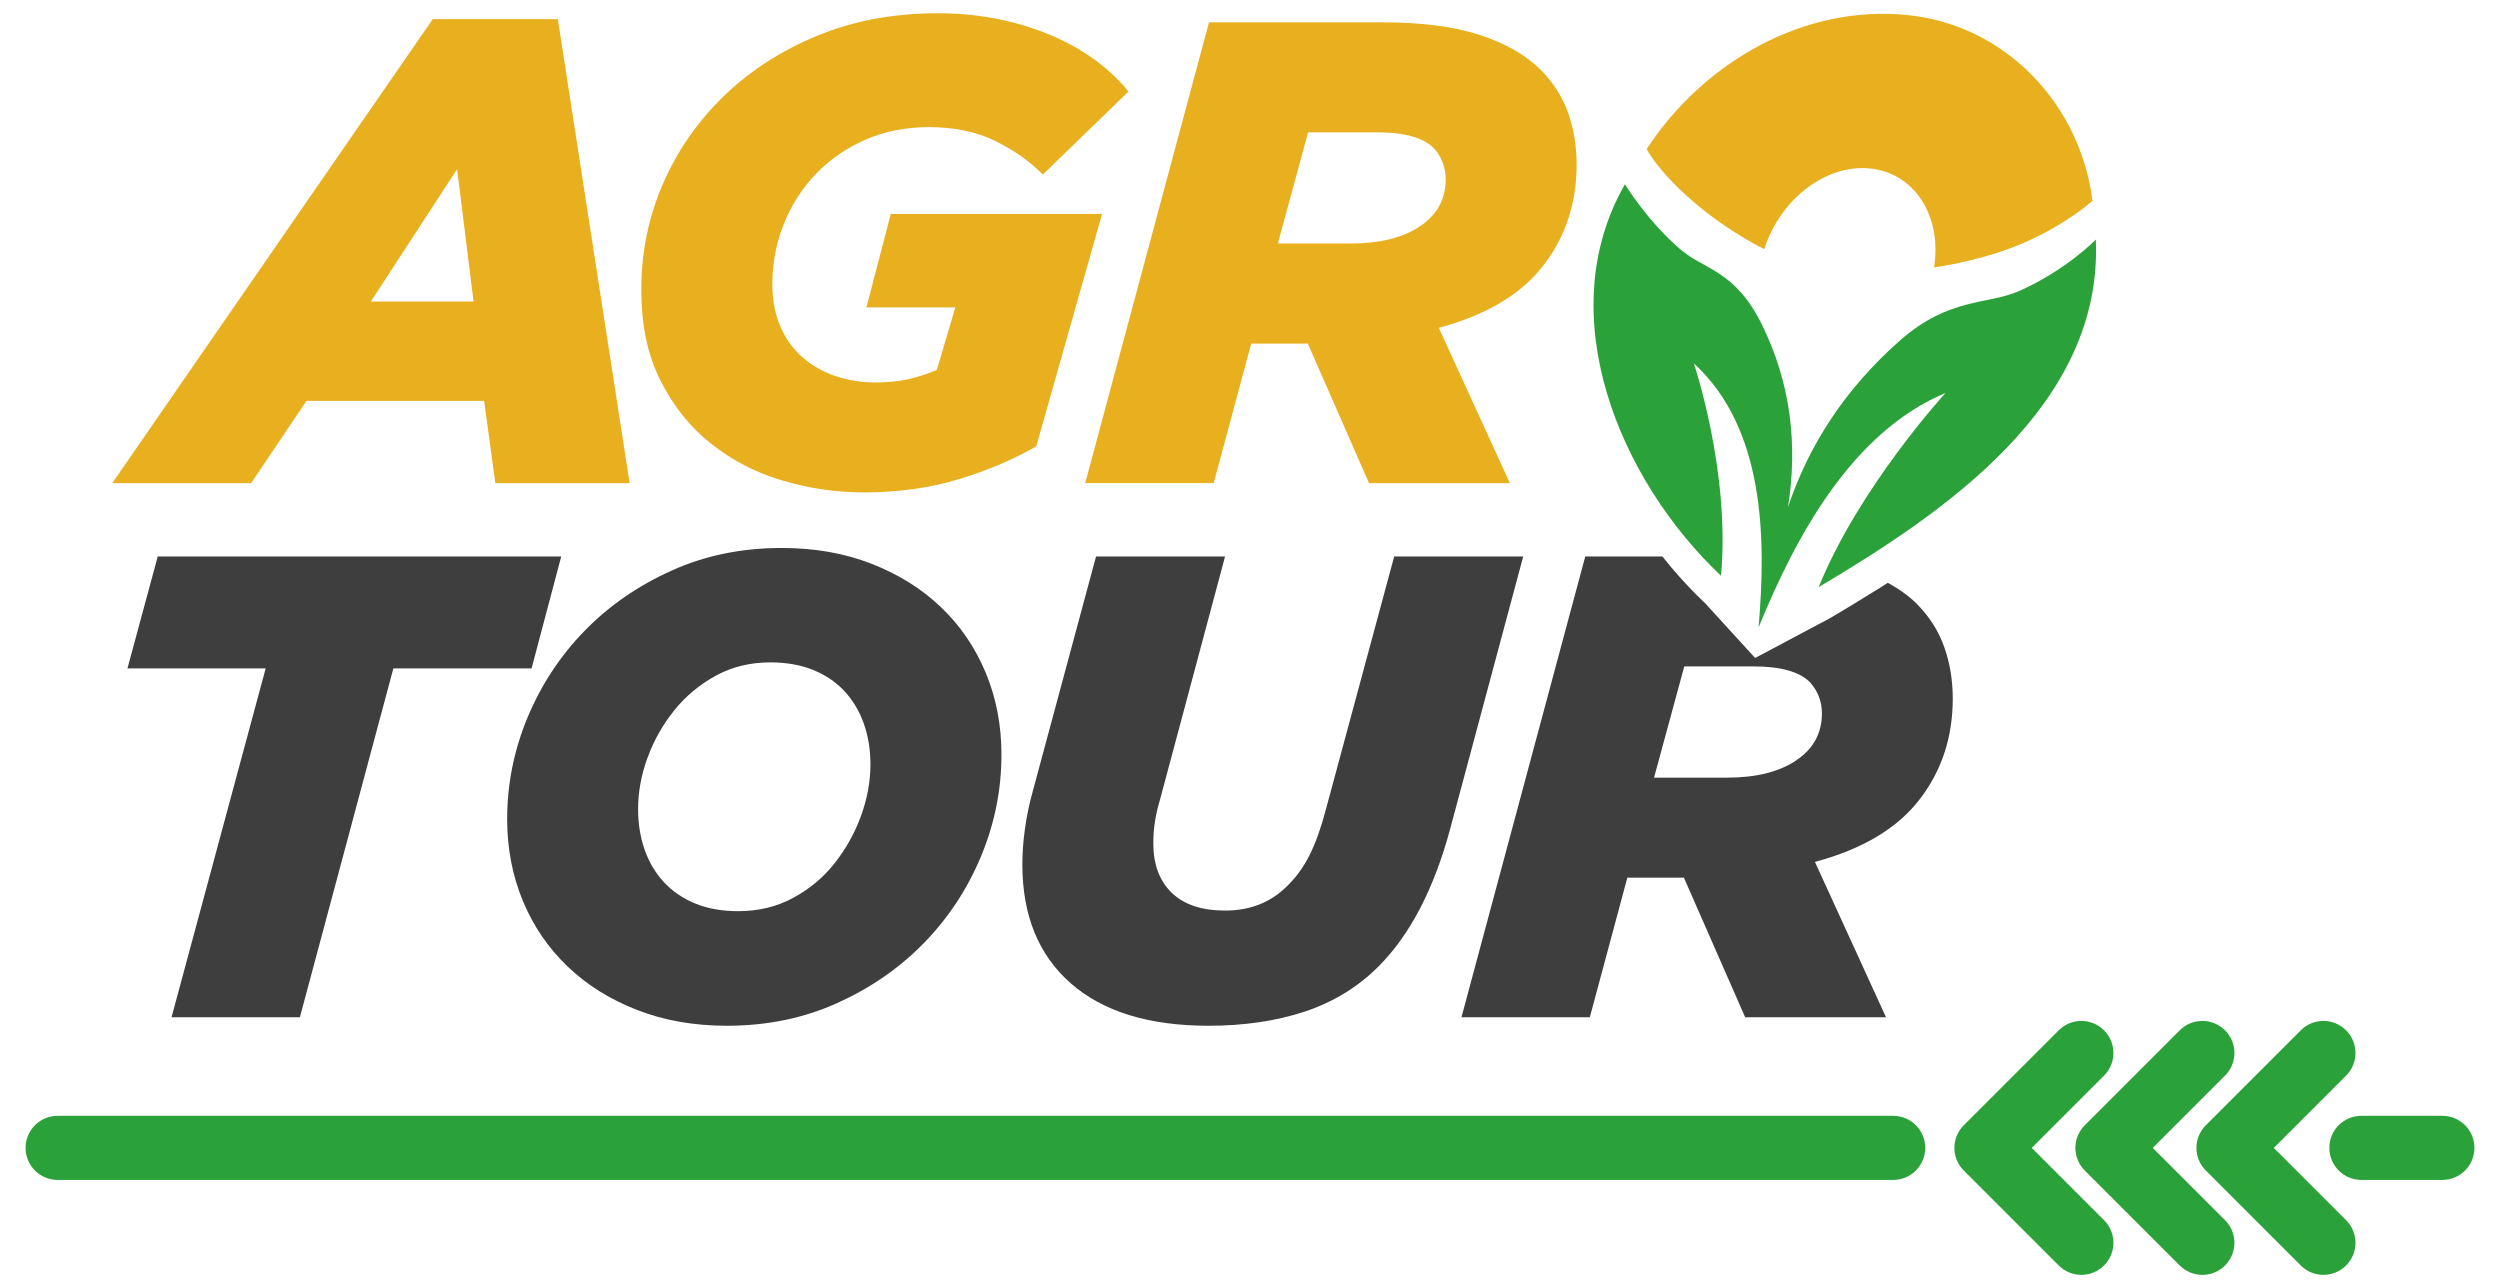
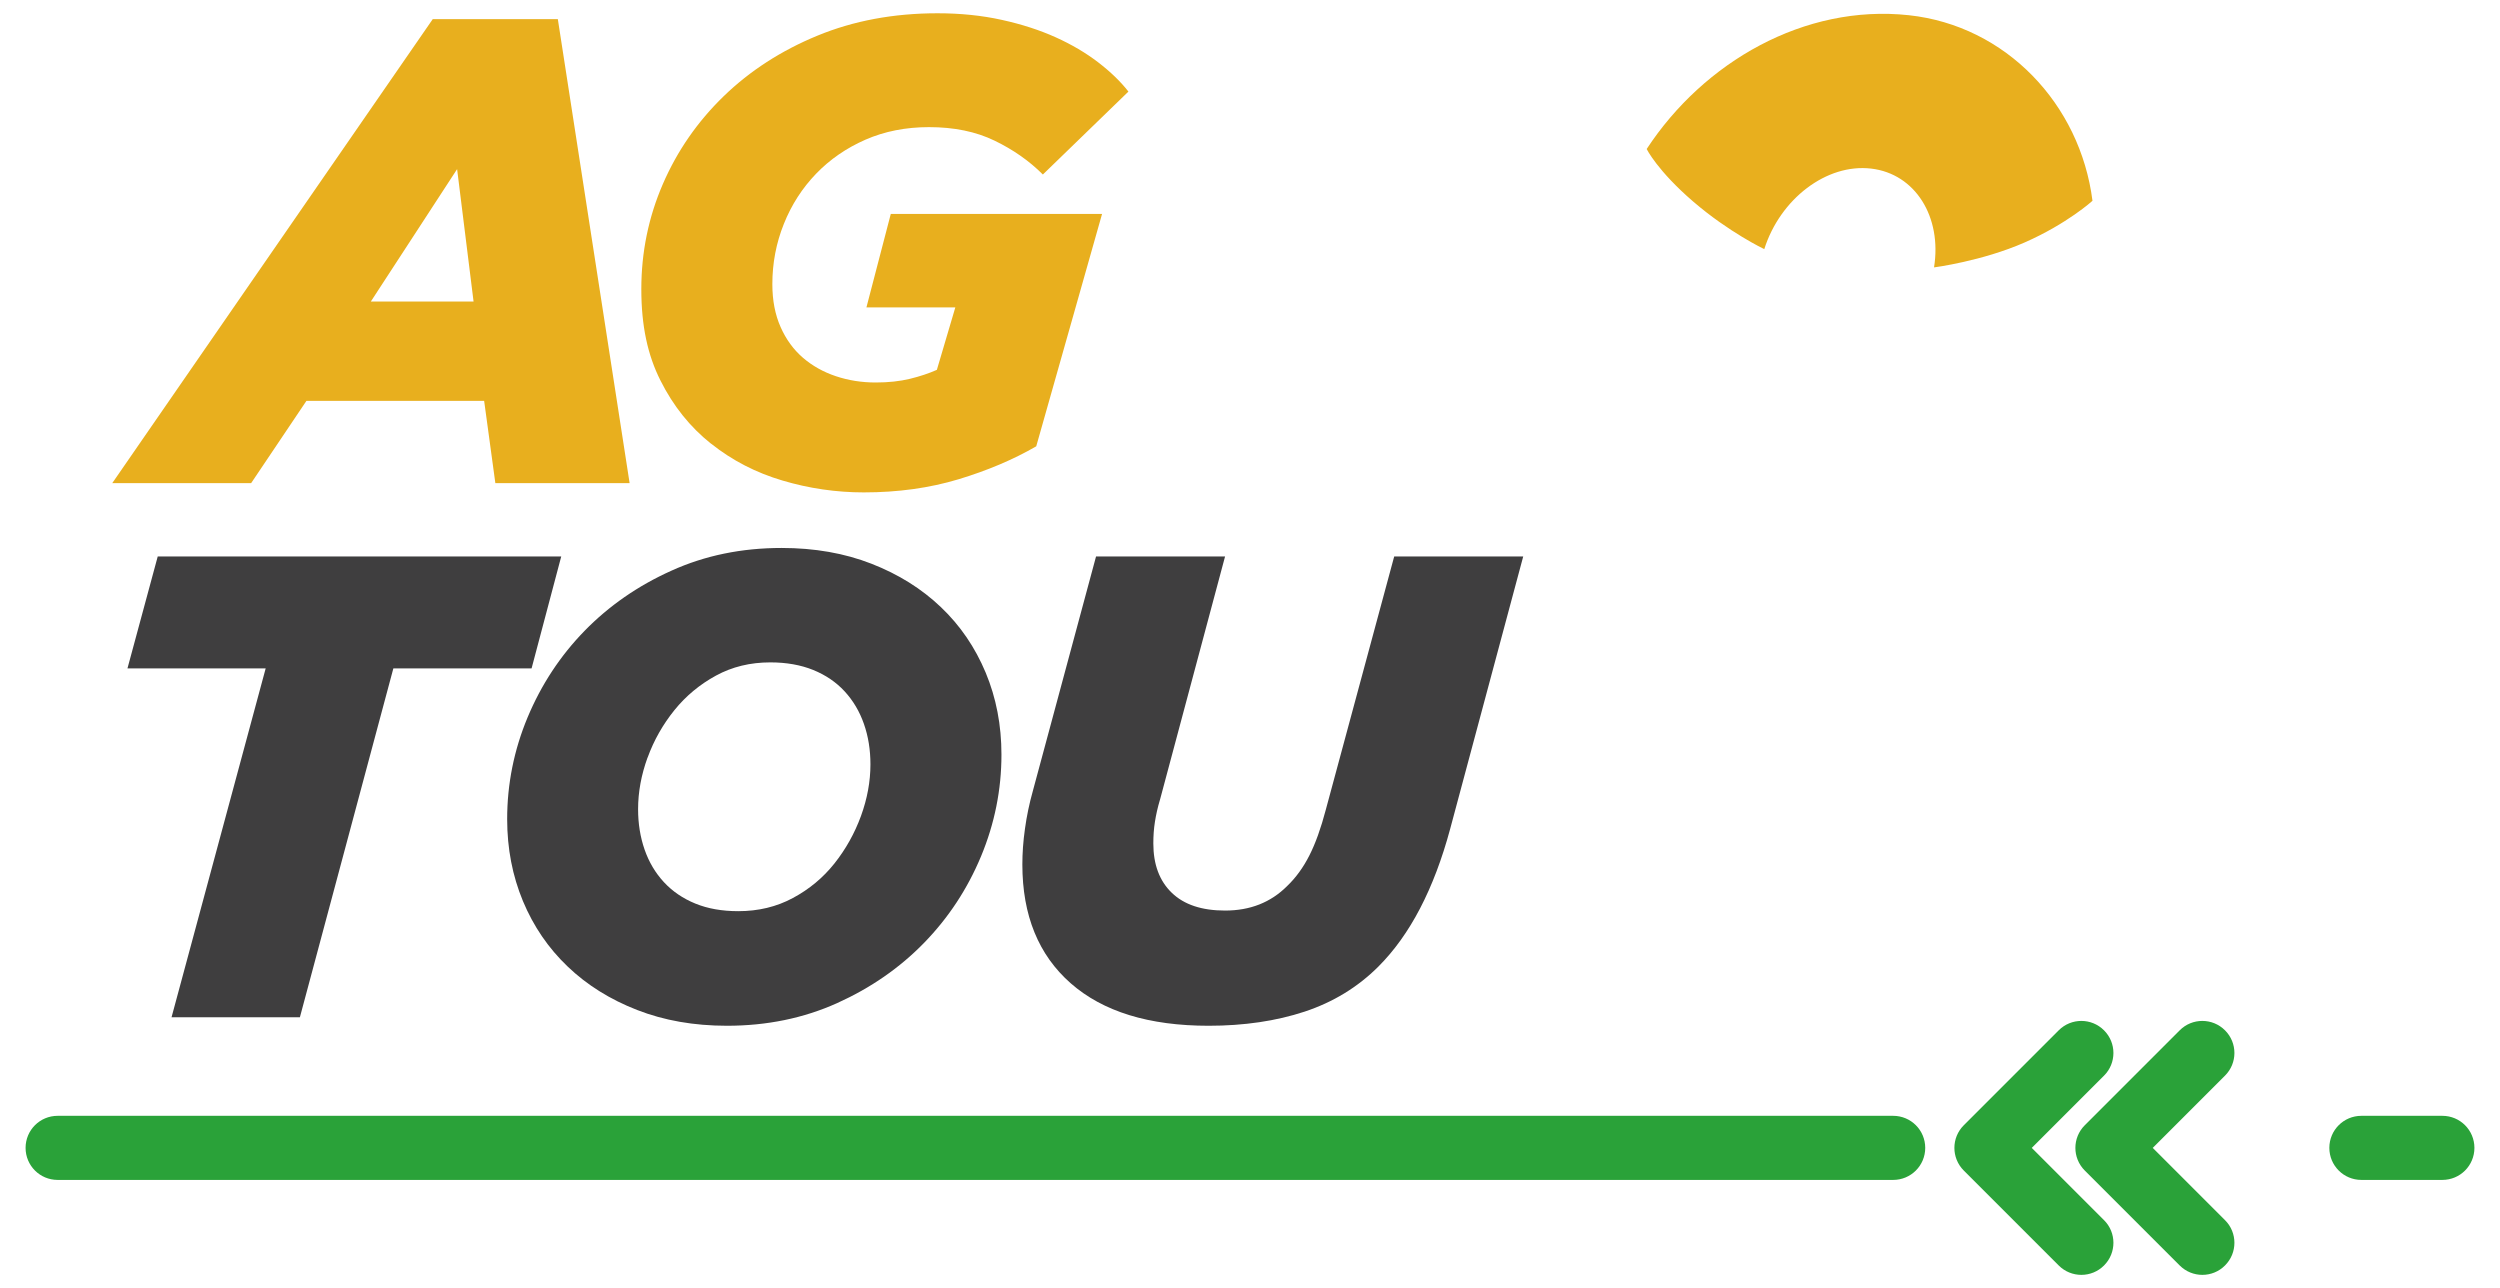
<svg xmlns="http://www.w3.org/2000/svg" id="Capa_1" viewBox="0 0 448.57 231.11">
  <defs>
    <style>
      .cls-1 {
        fill: #3f3e3f;
      }

      .cls-2 {
        fill: #e8af1e;
      }

      .cls-3 {
        fill: #2aa239;
      }
    </style>
  </defs>
  <path class="cls-2" d="M54.98,71.93h31.89l2.01,14.76h24.09L100.09,3.43h-22.44L20.14,86.69h24.92l9.92-14.76ZM82.02,30.36l2.95,23.74h-18.43l15.47-23.74Z" />
  <path class="cls-2" d="M127.6,79.61c3.76,3,8.03,5.2,12.79,6.61,4.77,1.42,9.65,2.13,14.6,2.13,6.14,0,11.81-.79,17.01-2.36,5.19-1.57,9.84-3.54,13.93-5.91l11.81-41.69h-37.91l-4.37,16.77h15.95l-3.31,11.2c-1.42.63-3.03,1.17-4.84,1.61-1.81.44-3.86.66-6.14.66-2.52,0-4.9-.38-7.14-1.13-2.24-.75-4.21-1.85-5.91-3.31-1.69-1.46-3.03-3.29-4.01-5.51-.98-2.21-1.48-4.77-1.48-7.69,0-3.79.69-7.4,2.07-10.83,1.37-3.43,3.31-6.43,5.79-9,2.48-2.57,5.43-4.6,8.85-6.1,3.43-1.5,7.23-2.25,11.4-2.25,4.49,0,8.41.8,11.75,2.42,3.34,1.61,6.24,3.64,8.68,6.08l15.35-14.88c-1.41-1.81-3.23-3.56-5.43-5.25-2.2-1.69-4.74-3.19-7.62-4.49-2.88-1.3-6.1-2.34-9.69-3.13-3.58-.79-7.42-1.18-11.51-1.18-7.88,0-15.06,1.34-21.56,4.02-6.5,2.68-12.1,6.3-16.81,10.86-4.71,4.57-8.35,9.83-10.92,15.77-2.57,5.94-3.86,12.22-3.86,18.84s1.14,11.85,3.44,16.41c2.29,4.57,5.32,8.35,9.08,11.34" />
-   <path class="cls-2" d="M217.77,86.69l6.73-25.04h10.16l10.98,25.04h25.27l-12.75-27.87c8.5-2.28,14.75-6,18.74-11.16,4-5.16,5.99-11.21,5.99-18.13,0-3.31-.51-6.39-1.53-9.27-1.02-2.88-2.62-5.42-4.81-7.62-2.74-2.75-6.44-4.88-11.08-6.38-4.64-1.5-10.43-2.25-17.36-2.25h-31.18l-22.21,82.67h23.03ZM234.71,23.74h12.4c4.88,0,8.27.95,10.16,2.85,1.41,1.59,2.13,3.45,2.13,5.58,0,3.56-1.54,6.37-4.61,8.43-3.07,2.06-7.21,3.09-12.4,3.09h-13.11l5.43-19.96Z" />
  <path class="cls-2" d="M303.79,36.15c6.43,5.54,12.77,8.55,12.77,8.55,2.86-9.01,11.17-15.39,19.18-14.45,7.93.93,12.73,8.69,11.28,17.73,0,0,8.61-1.11,16.27-4.48s12.16-7.47,12.16-7.47c-2.2-17.36-15.54-31.42-32.95-33.3-18.75-2.02-36.81,8.4-47.04,24.01,0,0,1.91,3.88,8.34,9.42" />
  <polygon class="cls-1" points="53.81 182.52 70.58 119.93 95.38 119.93 100.7 99.85 28.3 99.85 22.87 119.93 47.67 119.93 30.78 182.52 53.81 182.52" />
  <path class="cls-1" d="M101.86,173.43c3.46,3.31,7.62,5.91,12.46,7.79,4.84,1.89,10.21,2.83,16.12,2.83,7.16,0,13.76-1.36,19.78-4.07,6.02-2.72,11.22-6.32,15.59-10.81,4.37-4.49,7.78-9.67,10.22-15.53,2.44-5.87,3.66-11.95,3.66-18.24,0-5.28-.94-10.18-2.83-14.71-1.89-4.52-4.56-8.45-8.03-11.75-3.47-3.31-7.62-5.9-12.46-7.79-4.84-1.89-10.22-2.83-16.12-2.83-7.17,0-13.76,1.35-19.78,4.08-6.03,2.71-11.22,6.32-15.59,10.8-4.37,4.49-7.77,9.67-10.22,15.53-2.44,5.86-3.66,11.95-3.66,18.25,0,5.27.95,10.17,2.83,14.7,1.89,4.53,4.56,8.44,8.03,11.75M116.2,135.93c1.13-3.11,2.74-5.94,4.81-8.51,2.07-2.56,4.56-4.62,7.46-6.2,2.9-1.58,6.14-2.37,9.75-2.37,2.9,0,5.46.46,7.69,1.36,2.23.91,4.11,2.18,5.64,3.84,1.52,1.65,2.68,3.6,3.46,5.84.79,2.25,1.17,4.67,1.17,7.26,0,3.08-.57,6.16-1.7,9.27-1.14,3.11-2.73,5.95-4.76,8.51-2.04,2.56-4.52,4.63-7.46,6.2-2.93,1.58-6.2,2.36-9.8,2.36-2.9,0-5.46-.45-7.69-1.36-2.23-.91-4.11-2.19-5.64-3.84-1.53-1.65-2.69-3.6-3.47-5.84-.78-2.25-1.17-4.66-1.17-7.26,0-3.07.57-6.16,1.7-9.27" />
  <path class="cls-1" d="M208.12,143.55l11.69-43.7h-23.15l-11.33,42.04c-.64,2.28-1.11,4.54-1.42,6.79-.32,2.25-.47,4.39-.47,6.43,0,9.14,2.9,16.24,8.68,21.32,5.79,5.08,14.03,7.62,24.74,7.62,6.37,0,12.12-.85,17.24-2.54,5.12-1.7,9.53-4.39,13.23-8.09,5.67-5.67,9.96-13.9,12.87-24.69l13.11-48.89h-23.15l-12.28,45.47c-.87,3.31-1.85,6.04-2.95,8.2-1.1,2.17-2.44,4-4.01,5.5-2.92,2.91-6.61,4.37-11.1,4.37-4.18,0-7.37-1.06-9.57-3.19-2.21-2.13-3.31-5.08-3.31-8.86,0-1.34.09-2.64.29-3.9.2-1.26.49-2.56.89-3.9" />
-   <path class="cls-1" d="M344.06,108.47c-1.49-1.49-3.28-2.78-5.33-3.9-.6.39-1.2.77-1.78,1.13-3.12,1.96-6.02,3.69-8.53,5.18l-13.5,7.18-8.92-9.77c-2.11-1.99-4.13-4.14-6.05-6.4-.57-.67-1.12-1.35-1.67-2.04h-13.84l-22.21,82.67h23.03l6.73-25.04h10.15l10.99,25.04h25.27l-12.75-27.87c8.5-2.28,14.75-6,18.74-11.16,4-5.16,5.99-11.21,5.99-18.13,0-3.31-.51-6.4-1.53-9.27-1.02-2.88-2.63-5.41-4.81-7.62M322.29,136.44c-3.07,2.06-7.21,3.09-12.4,3.09h-13.11l5.43-19.96h12.4c4.88,0,8.27.95,10.16,2.85,1.41,1.59,2.13,3.45,2.13,5.58,0,3.57-1.54,6.38-4.61,8.43" />
  <path class="cls-3" d="M364.56,205.96l12.96-12.96c2.25-2.25,2.25-5.88,0-8.13-2.25-2.25-5.88-2.25-8.13,0l-17.03,17.03c-2.25,2.25-2.25,5.88,0,8.13l17.03,17.03c2.25,2.25,5.89,2.25,8.13,0,2.25-2.25,2.25-5.89,0-8.13l-12.96-12.96Z" />
  <path class="cls-3" d="M386.27,205.96l12.96-12.96c2.25-2.25,2.25-5.88,0-8.13-2.25-2.25-5.89-2.25-8.13,0l-17.03,17.03c-2.25,2.25-2.25,5.88,0,8.13l17.03,17.03c2.25,2.25,5.89,2.25,8.13,0,2.25-2.25,2.25-5.89,0-8.13l-12.96-12.96Z" />
-   <path class="cls-3" d="M407.99,205.96l12.96-12.96c2.25-2.25,2.25-5.88,0-8.13-2.25-2.25-5.89-2.25-8.13,0l-17.03,17.03c-2.25,2.25-2.25,5.88,0,8.13l17.03,17.03c2.25,2.25,5.88,2.25,8.13,0,2.25-2.25,2.25-5.89,0-8.13l-12.96-12.96Z" />
  <path class="cls-3" d="M438.23,200.21h-14.53c-3.18,0-5.75,2.57-5.75,5.75s2.57,5.75,5.75,5.75h14.53c3.18,0,5.75-2.57,5.75-5.75s-2.57-5.75-5.75-5.75" />
  <path class="cls-3" d="M339.69,200.21H10.34c-3.18,0-5.75,2.57-5.75,5.75s2.57,5.75,5.75,5.75h329.35c3.18,0,5.75-2.57,5.75-5.75s-2.57-5.75-5.75-5.75" />
-   <path class="cls-3" d="M308.8,103.28c1.7-18.63-4.88-38.08-4.88-38.08,12.72,11.64,13,31.32,11.62,47.35,0,.03-.01.07-.01.07,0,0,0-.02,0-.03,0,0,0,.03,0,.03,0,0,.01-.04.02-.07,6.58-16.13,16.66-34.99,33.53-42.04,0,0-15.48,16.87-22.76,34.84,22.49-13.38,51.03-32.6,49.73-62.37,0,0-5.19,5.42-13.72,9.22-5.7,2.54-12.59,1.08-21.49,8.95-9.84,8.7-16.3,18.75-20.02,29.84,1.78-11.32.46-22.29-4.68-32.74-4.81-9.78-10.38-9.84-14.64-13.51-6.02-5.19-9.94-11.68-9.94-11.68-13.44,23.43-.91,53.13,17.22,70.23" />
</svg>